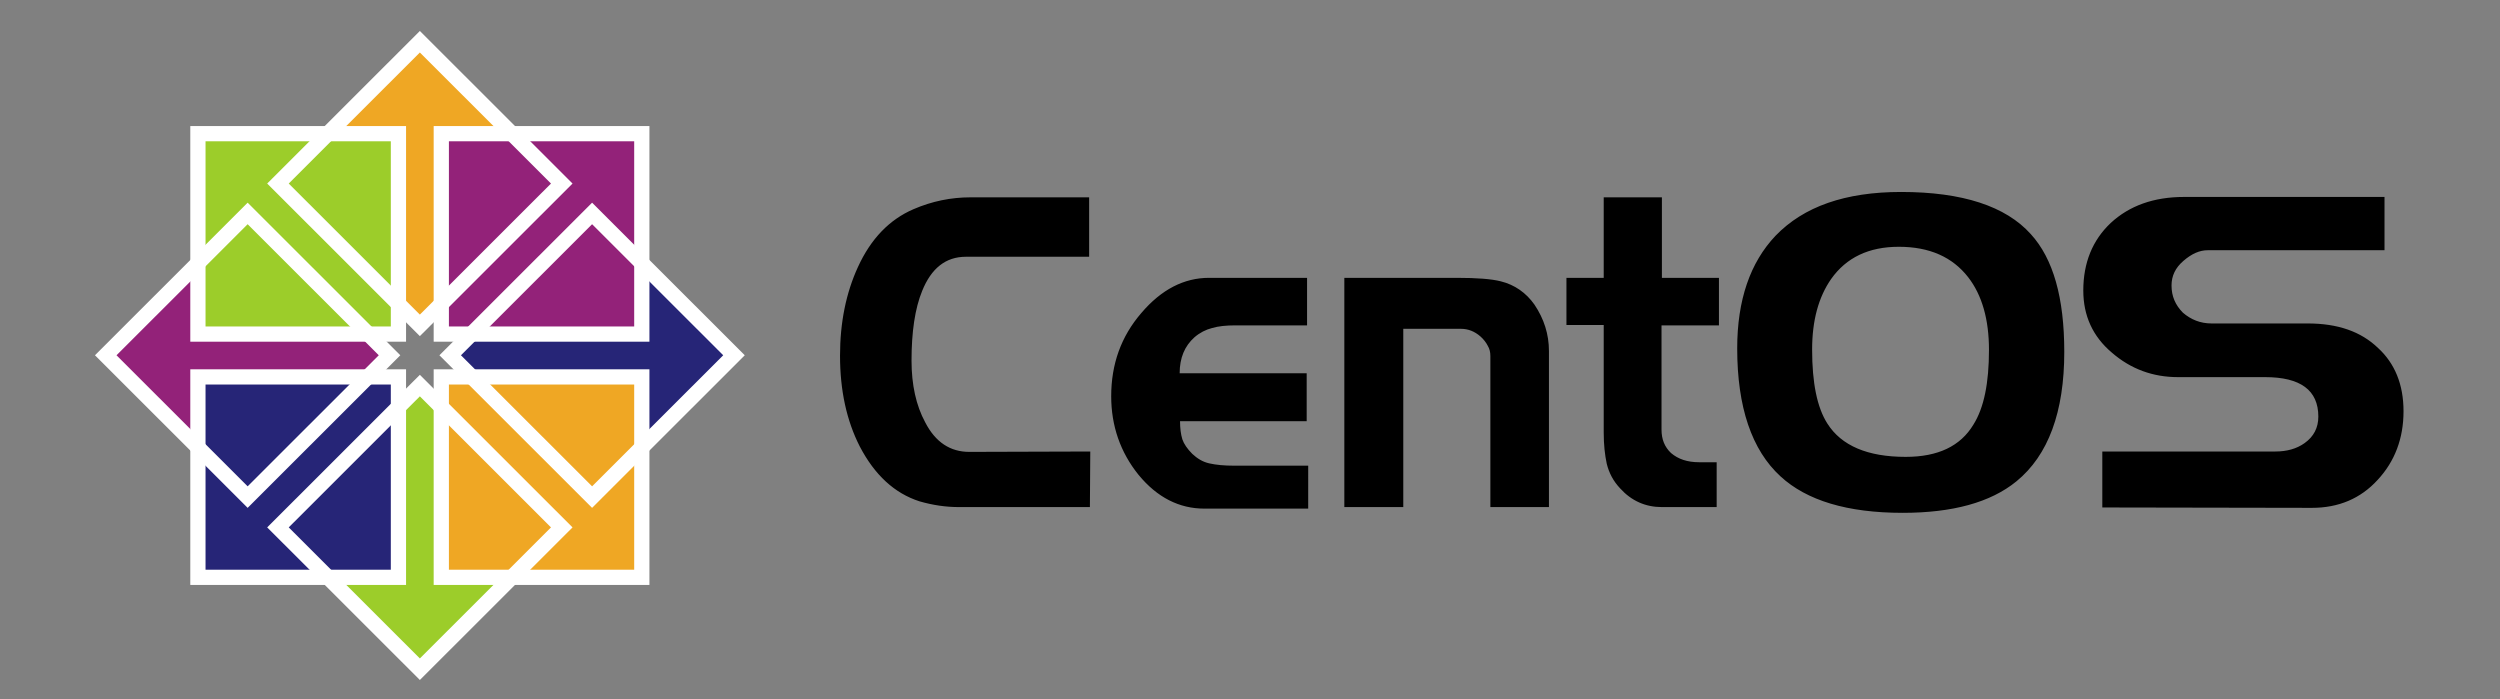
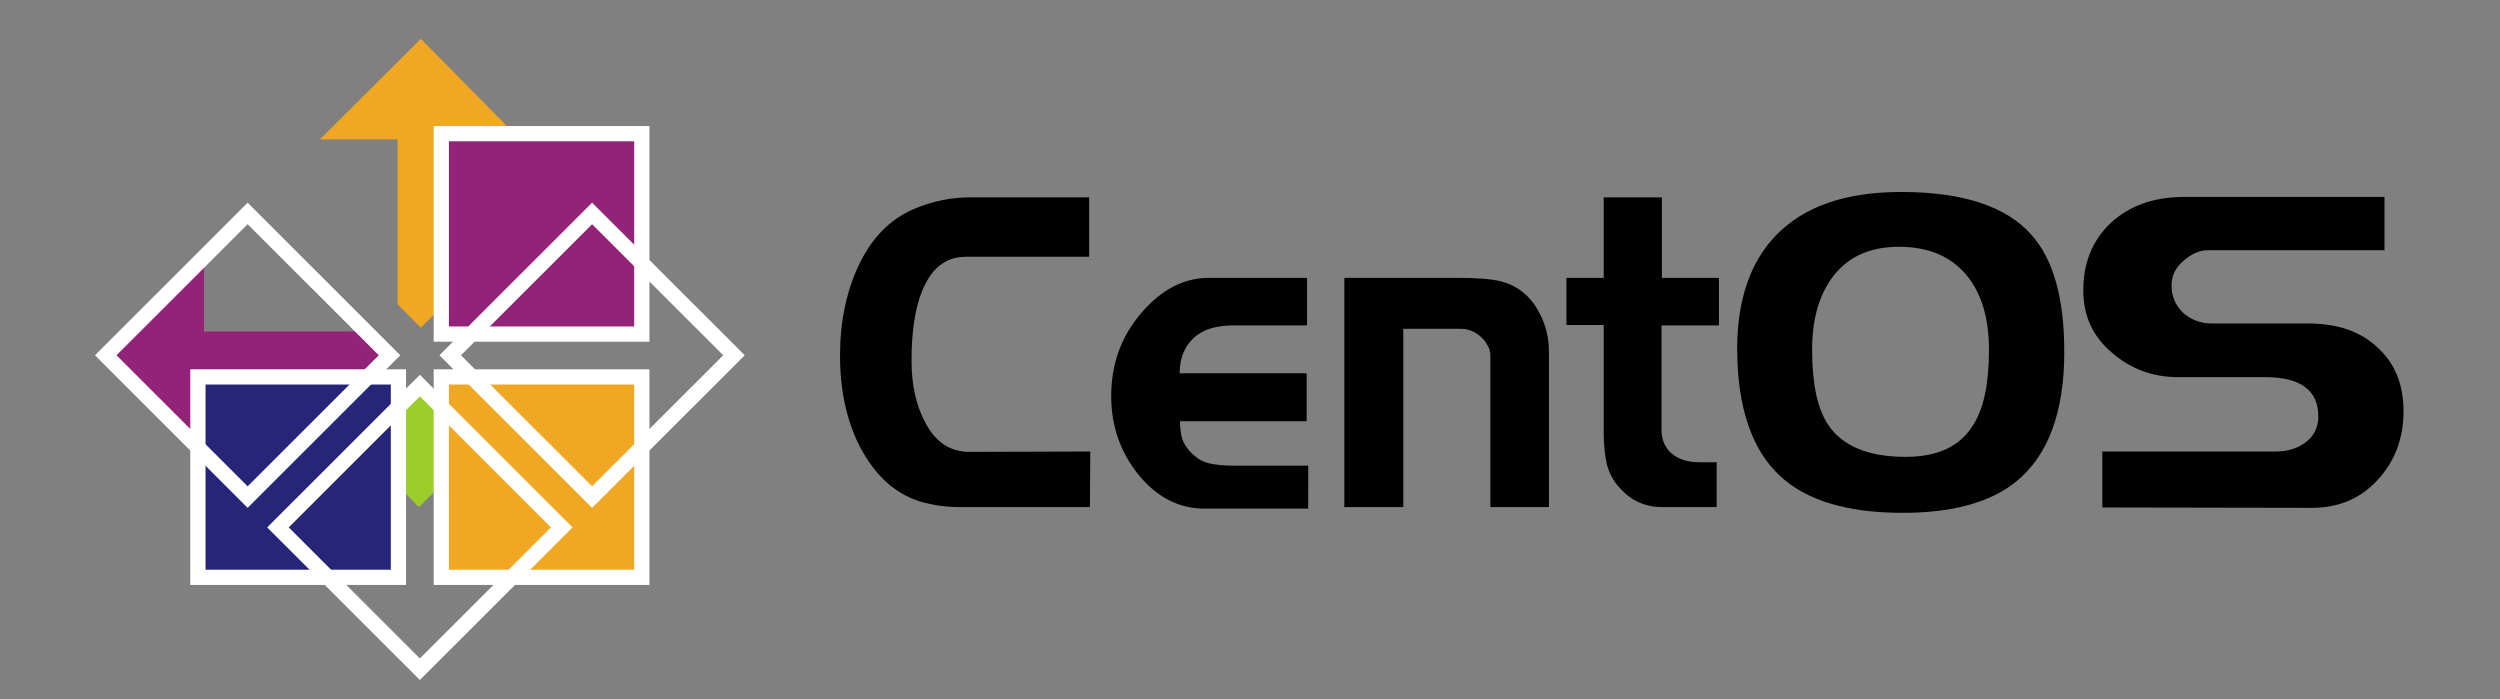
<svg xmlns="http://www.w3.org/2000/svg" version="1.1" id="svg4300" x="0px" y="0px" width="658px" height="184px" viewBox="0 0 658 184" style="enable-background:new 0 0 658 184;" xml:space="preserve">
  <rect x="0" y="0" width="658" height="184" fill="#808080" stroke="none" />
  <style type="text/css">
	.st0{fill:#FFFFFF;fill-opacity:0;}
	.st1{fill-rule:evenodd;clip-rule:evenodd;fill:#932279;}
	.st2{fill-rule:evenodd;clip-rule:evenodd;fill:#EFA724;}
	.st3{fill-rule:evenodd;clip-rule:evenodd;fill:#262577;}
	.st4{fill-rule:evenodd;clip-rule:evenodd;fill:#9CCD2A;}
	.st5{fill:#9CCD2A;stroke:#FFFFFF;stroke-width:3.769;stroke-miterlimit:4.255;}
	.st6{fill:#932279;stroke:#FFFFFF;stroke-width:3.769;stroke-miterlimit:4.255;}
	.st7{fill:#EFA724;stroke:#FFFFFF;stroke-width:3.769;stroke-miterlimit:4.255;}
	.st8{fill:#262577;stroke:#FFFFFF;stroke-width:3.769;stroke-miterlimit:4.255;}
	.st9{fill:none;stroke:#FFFFFF;stroke-width:3.769;stroke-miterlimit:4.255;}
	.st10{fill:none;stroke:#FFFFFF;stroke-width:3.769;stroke-miterlimit:4.255;}
</style>
  <g id="layer1" transform="translate(-64.032,-432.251)">
    <g id="g5189" transform="matrix(1.001,0,0,1.009,-0.057,-6.185)">
      <rect id="rect5183" x="64" y="416.5" class="st0" width="657.4" height="219.9" />
      <path id="text5083-9" d="M350.6,566.8h-34.4c-3.5,0-6.9-0.5-10.4-1.5c-6.6-2.1-11.8-6.9-15.7-14.3c-3.5-6.8-5.2-14.7-5.2-23.7    c0-8.7,1.6-16.4,4.7-23.1c3.4-7.4,8.3-12.4,14.6-15.1c4.9-2.1,9.9-3.1,15-3.1h31.2v15.5h-32.4c-5.3,0-9.1,3-11.5,8.9    c-1.9,4.6-2.8,10.7-2.8,18.2c0,6.3,1.2,11.7,3.6,16.1c2.7,5.2,6.6,7.7,11.6,7.7l31.8-0.1L350.6,566.8 M407.9,567.2h-27.2    c-6.6,0-12.4-2.9-17.3-8.8c-4.8-5.9-7.2-12.8-7.2-20.5c0-8.4,2.6-15.6,7.9-21.7c5.3-6.2,11.3-9.2,17.8-9.2h25.8v12.4h-18.9    c-2.4,0-4.4,0.2-6.1,0.7c-1.6,0.4-3.2,1.2-4.6,2.4c-2.6,2.3-3.9,5.4-3.9,9.4h33.4v12.5h-33.3c0,1.8,0.2,3.4,0.6,4.7    c0.4,1.2,1.3,2.5,2.6,3.8c1.3,1.2,2.7,2.1,4.5,2.5c1.8,0.4,3.9,0.6,6.5,0.6h19.5V567.2 M471.4,566.8h-15.5v-39.4    c0-1-0.2-1.9-0.7-2.7c-0.4-0.8-1.1-1.7-1.9-2.4c-1.5-1.3-3.2-2-5.1-2h-15.2v46.5h-15.5V507h29.6c5.3,0,9.1,0.3,11.5,0.9    c3.7,0.9,6.7,3,8.9,6.1c2.5,3.7,3.8,7.7,3.8,12.1V566.8 M515.9,519.4h-15v27.2c0,2.5,0.8,4.5,2.5,6.1c1.9,1.6,4.3,2.4,7.4,2.4h4.6    v11.7h-14.4c-4.3,0-8-1.6-11-4.9c-1.8-1.9-2.9-4-3.5-6.4c-0.5-2.3-0.8-5-0.8-8.2v-28h-9.8V507h9.8v-21h15.3v21h15V519.4     M606.8,526.3c0,15.7-4.2,27-12.6,33.8c-6.8,5.5-16.8,8.2-29.9,8.2c-14.5,0-25.2-3.2-32.1-9.5c-7.6-6.9-11.4-18.1-11.4-33.4    c0-12.6,3.4-22.4,10.1-29.4c7.4-7.6,18.3-11.4,33-11.4c16.1,0,27.5,3.7,34.1,11C603.9,502,606.8,512.2,606.8,526.3 M587,525.8    c0-7.9-1.8-14.3-5.5-19c-4.1-5.2-10.1-7.9-18.2-7.9c-7.9,0-13.8,2.8-17.8,8.4c-3.3,4.7-5,10.8-5,18.4c0,8.7,1.3,15.1,4,19.3    c3.7,5.8,10.6,8.7,20.6,8.7c8.5,0,14.4-2.8,17.8-8.4C585.7,540.9,587,534.4,587,525.8 M696,541.8c0,7.1-2.3,13.1-6.8,17.9    c-4.5,4.9-10.3,7.3-17.3,7.3l-55.1-0.1v-14.6h45.5c3,0,5.6-0.7,7.7-2.2c2.4-1.7,3.6-4,3.6-6.9c0-6.9-4.7-10.3-14-10.3h-22.9    c-6.6,0-12.4-2.1-17.4-6.4c-5-4.2-7.5-9.6-7.5-16.2c0-7.2,2.4-13.1,7.2-17.6c4.9-4.5,11.3-6.8,19.3-6.8h52.7v13.9h-46.5    c-2.1,0-4.2,0.9-6.4,2.8c-2.1,1.8-3.1,3.9-3.1,6.4c0,2.8,1,5.1,3,7.1c2.1,1.8,4.6,2.8,7.5,2.8h25.3c7.9,0,14,2.1,18.5,6.4    C693.7,529.3,696,534.8,696,541.8" />
      <g id="g3664" transform="matrix(1.063,0,0,1.054,198.765,-518.475)">
        <g id="g12802" transform="matrix(0,-1,1,0,-1934.52,1337.48)">
          <g id="g12804" transform="translate(16.28,-899.167)">
            <g id="g12806" transform="matrix(1.067,0,0,1,-26.936,-4.1328125e-5)">
              <path id="path12808" class="st1" d="M339.2,2798.2l-5.4,5.8l-5.4-5.8v-40.8h-18l23.4-24.9l23,24.9h-17.6V2798.2z" />
            </g>
            <g id="g12812" transform="matrix(1.072,0,0,1,-28.851,-4.1328125e-5)">
					</g>
          </g>
        </g>
        <g id="g12768" transform="translate(-351.307,-902.558)">
          <g id="g12770" transform="translate(16.28,-899.167)">
            <g id="g12772" transform="matrix(1.067,0,0,1,-26.936,-4.1328125e-5)">
              <path id="path12774" class="st2" d="M323.4,2781.2l-5.4,5.8l-5.4-5.8v-40.8h-18l23.4-24.9l23,24.9h-17.6V2781.2z" />
            </g>
            <g id="g12778" transform="matrix(1.072,0,0,1,-28.851,-4.1328125e-5)">
					</g>
          </g>
        </g>
        <g id="g12780" transform="matrix(0,1,-1,0,2787.899,696.935)">
          <g id="g12782" transform="matrix(1.067,0,0,1,-26.936,-4.1328125e-5)">
-             <path id="path12784" class="st3" d="M307.5,2798.2l-5.4,5.8l-5.4-5.8v-40.8h-18l23.4-24.9l23,24.9h-17.6V2798.2z" />
-           </g>
+             </g>
          <g id="g12788" transform="matrix(1.072,0,0,1,-28.851,-4.1328125e-5)">
				</g>
        </g>
        <g id="g12790" transform="matrix(-1,0,0,-1,305.519,2920.694)">
          <g id="g12792" transform="translate(16.28,-899.167)">
            <g id="g12794" transform="matrix(1.067,0,0,1,-26.936,-4.1328125e-5)">
-               <path id="path12796" class="st4" d="M323.4,2815.1l-5.4,5.8l-5.4-5.8v-40.8h-18l23.4-24.9l23,24.9h-17.6V2815.1z" />
+               <path id="path12796" class="st4" d="M323.4,2815.1l-5.4,5.8l-5.4-5.8h-18l23.4-24.9l23,24.9h-17.6V2815.1z" />
            </g>
            <g id="g12800" transform="matrix(1.072,0,0,1,-28.851,-4.1328125e-5)">
					</g>
          </g>
        </g>
        <g id="g12742" transform="translate(-749.8,-1331.643)">
-           <path id="rect12744" class="st5" d="M672,2268.9h49.6v49.6H672V2268.9z" />
          <path id="rect12746" class="st6" d="M732.2,2268.9h49.6v49.6h-49.6V2268.9z" />
          <path id="rect12748" class="st7" d="M732.2,2329.1h49.6v49.6h-49.6V2329.1z" />
          <path id="rect12750" class="st8" d="M672,2329.1h49.6v49.6H672V2329.1z" />
        </g>
        <path id="rect12760" class="st9" d="M-100.6,992.1l35.1-35.1l35.1,35.1l-35.1,35.1L-100.6,992.1z" />
-         <path id="rect12762" class="st10" d="M-58,949.6l35.1-35.1l35.1,35.1l-35.1,35.1L-58,949.6z" />
        <path id="rect12764" class="st9" d="M-15.4,992.1l35.1-35.1l35.1,35.1l-35.1,35.1C19.7,1027.2-15.4,992.1-15.4,992.1z" />
        <path id="rect12766" class="st9" d="M-58,1034.7l35.1-35.1l35.1,35.1l-35.1,35.1L-58,1034.7z" />
      </g>
    </g>
  </g>
</svg>